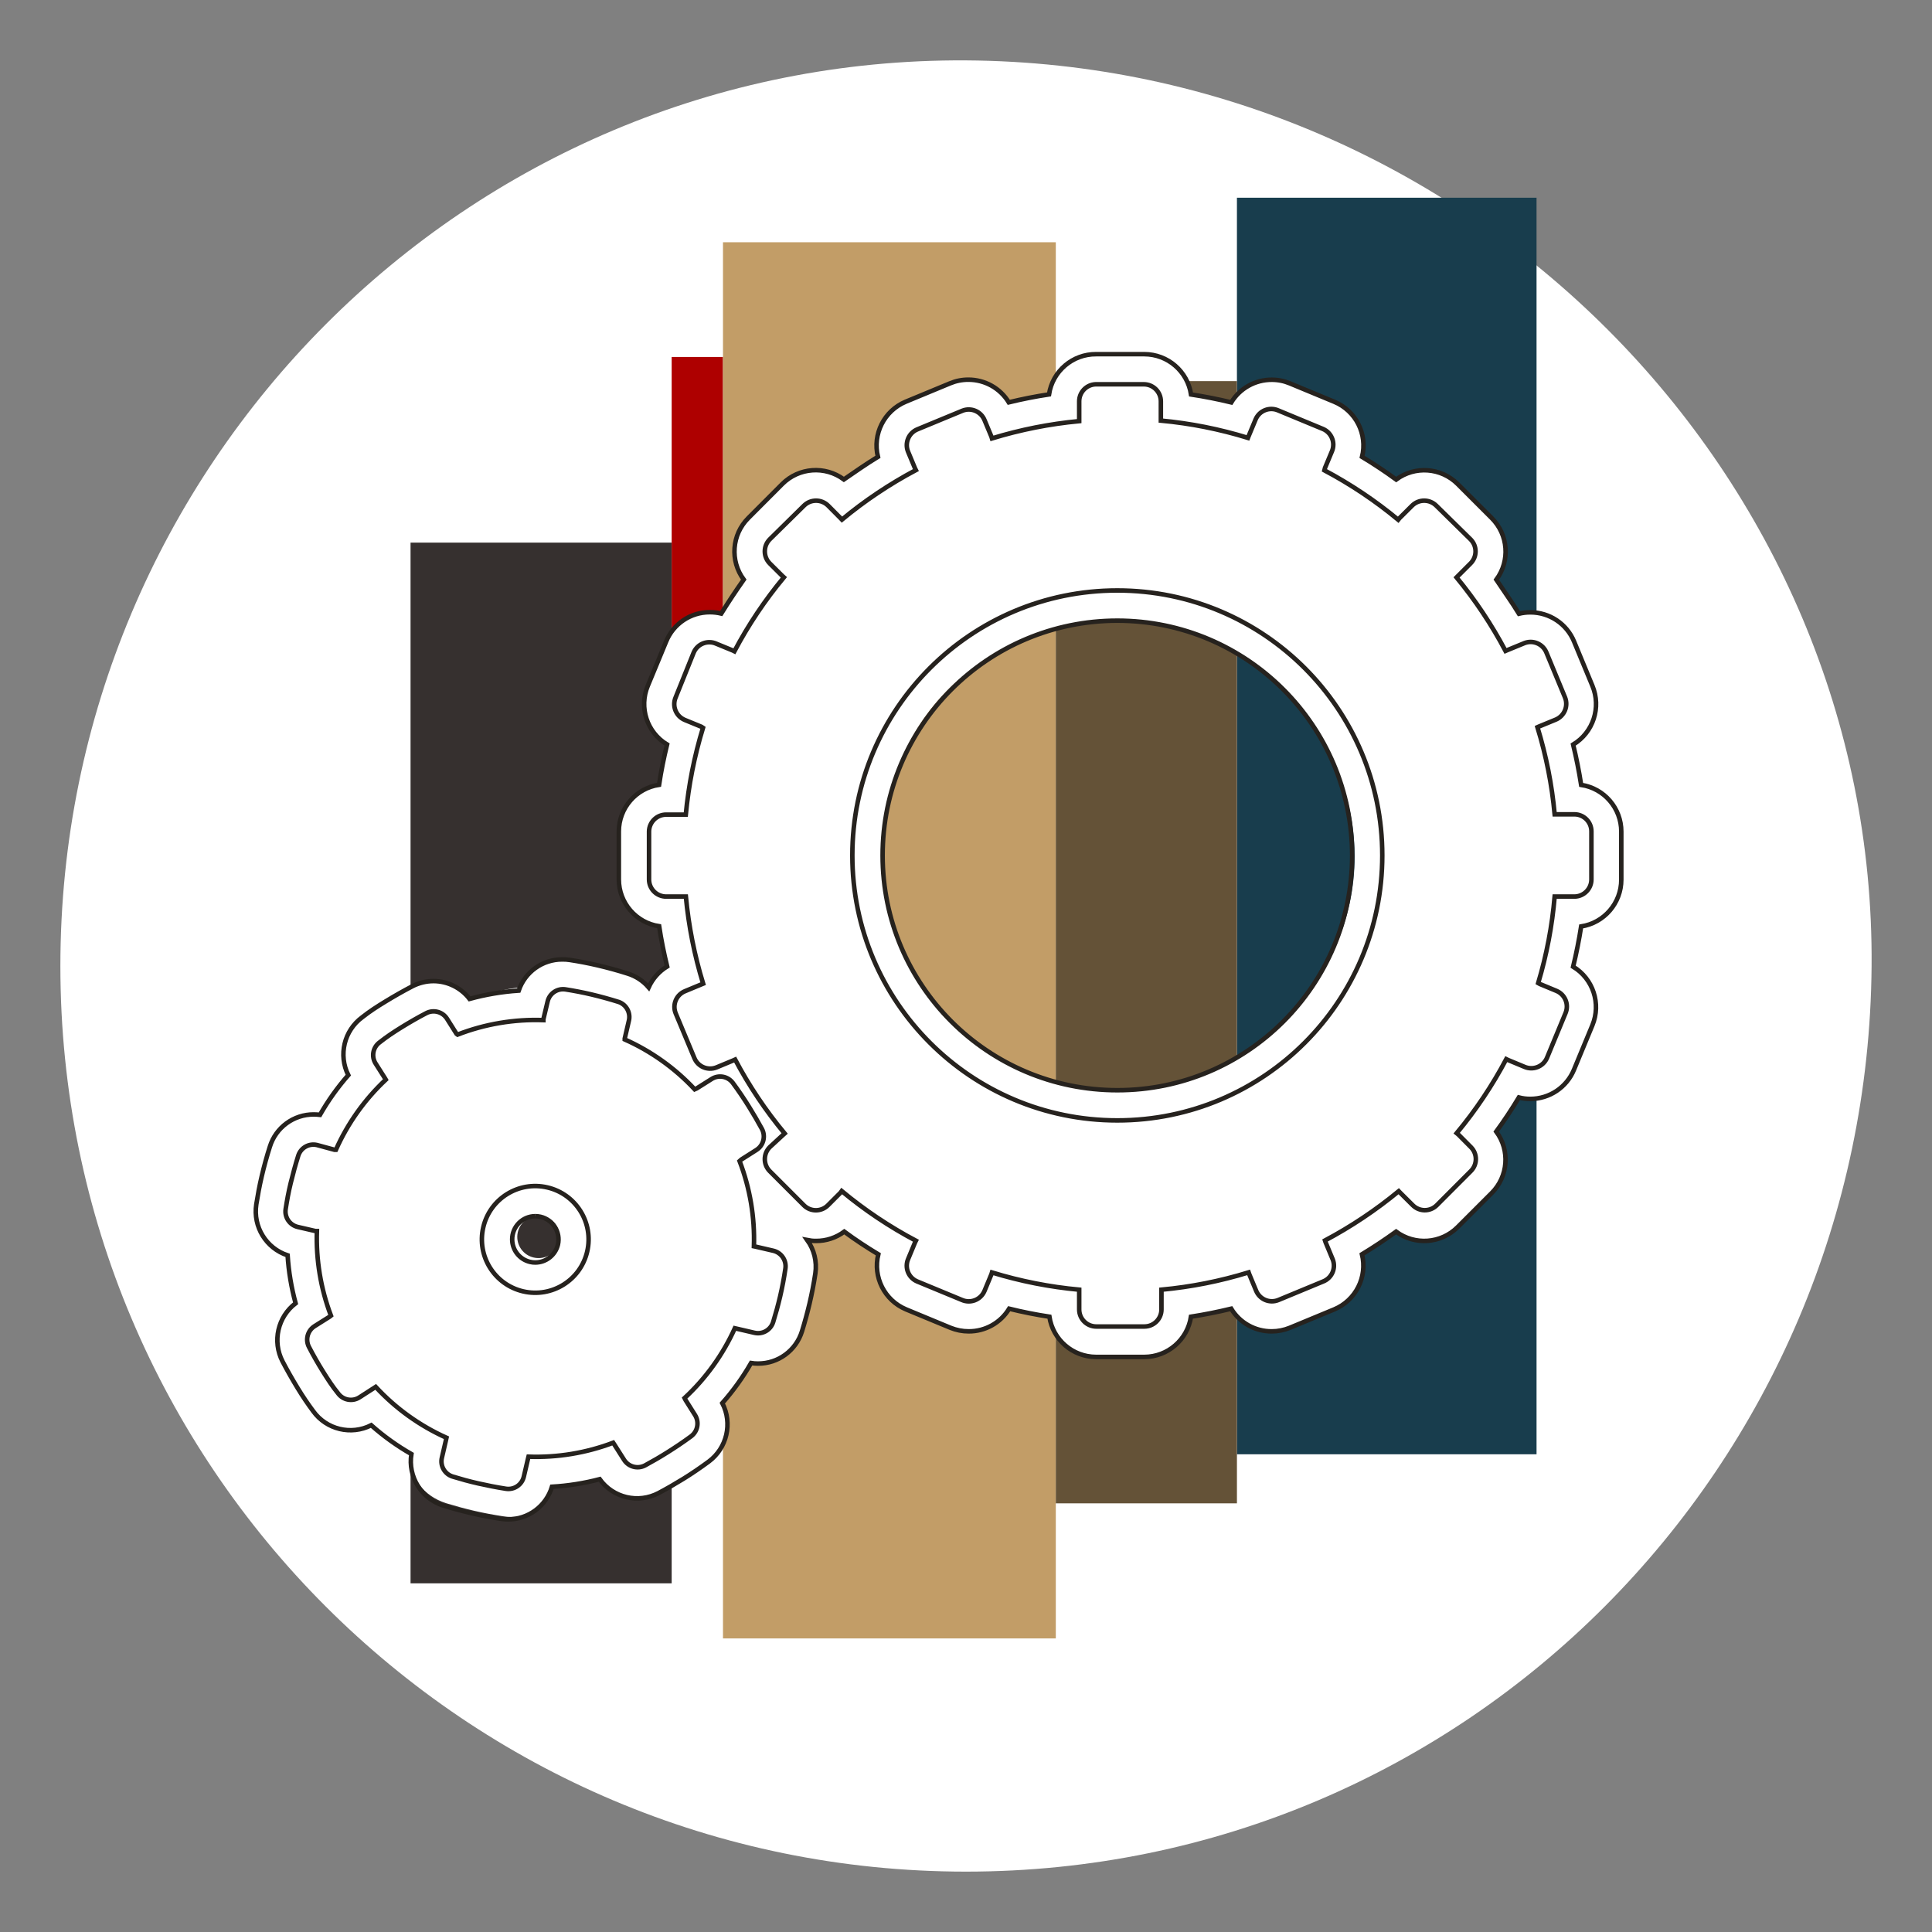
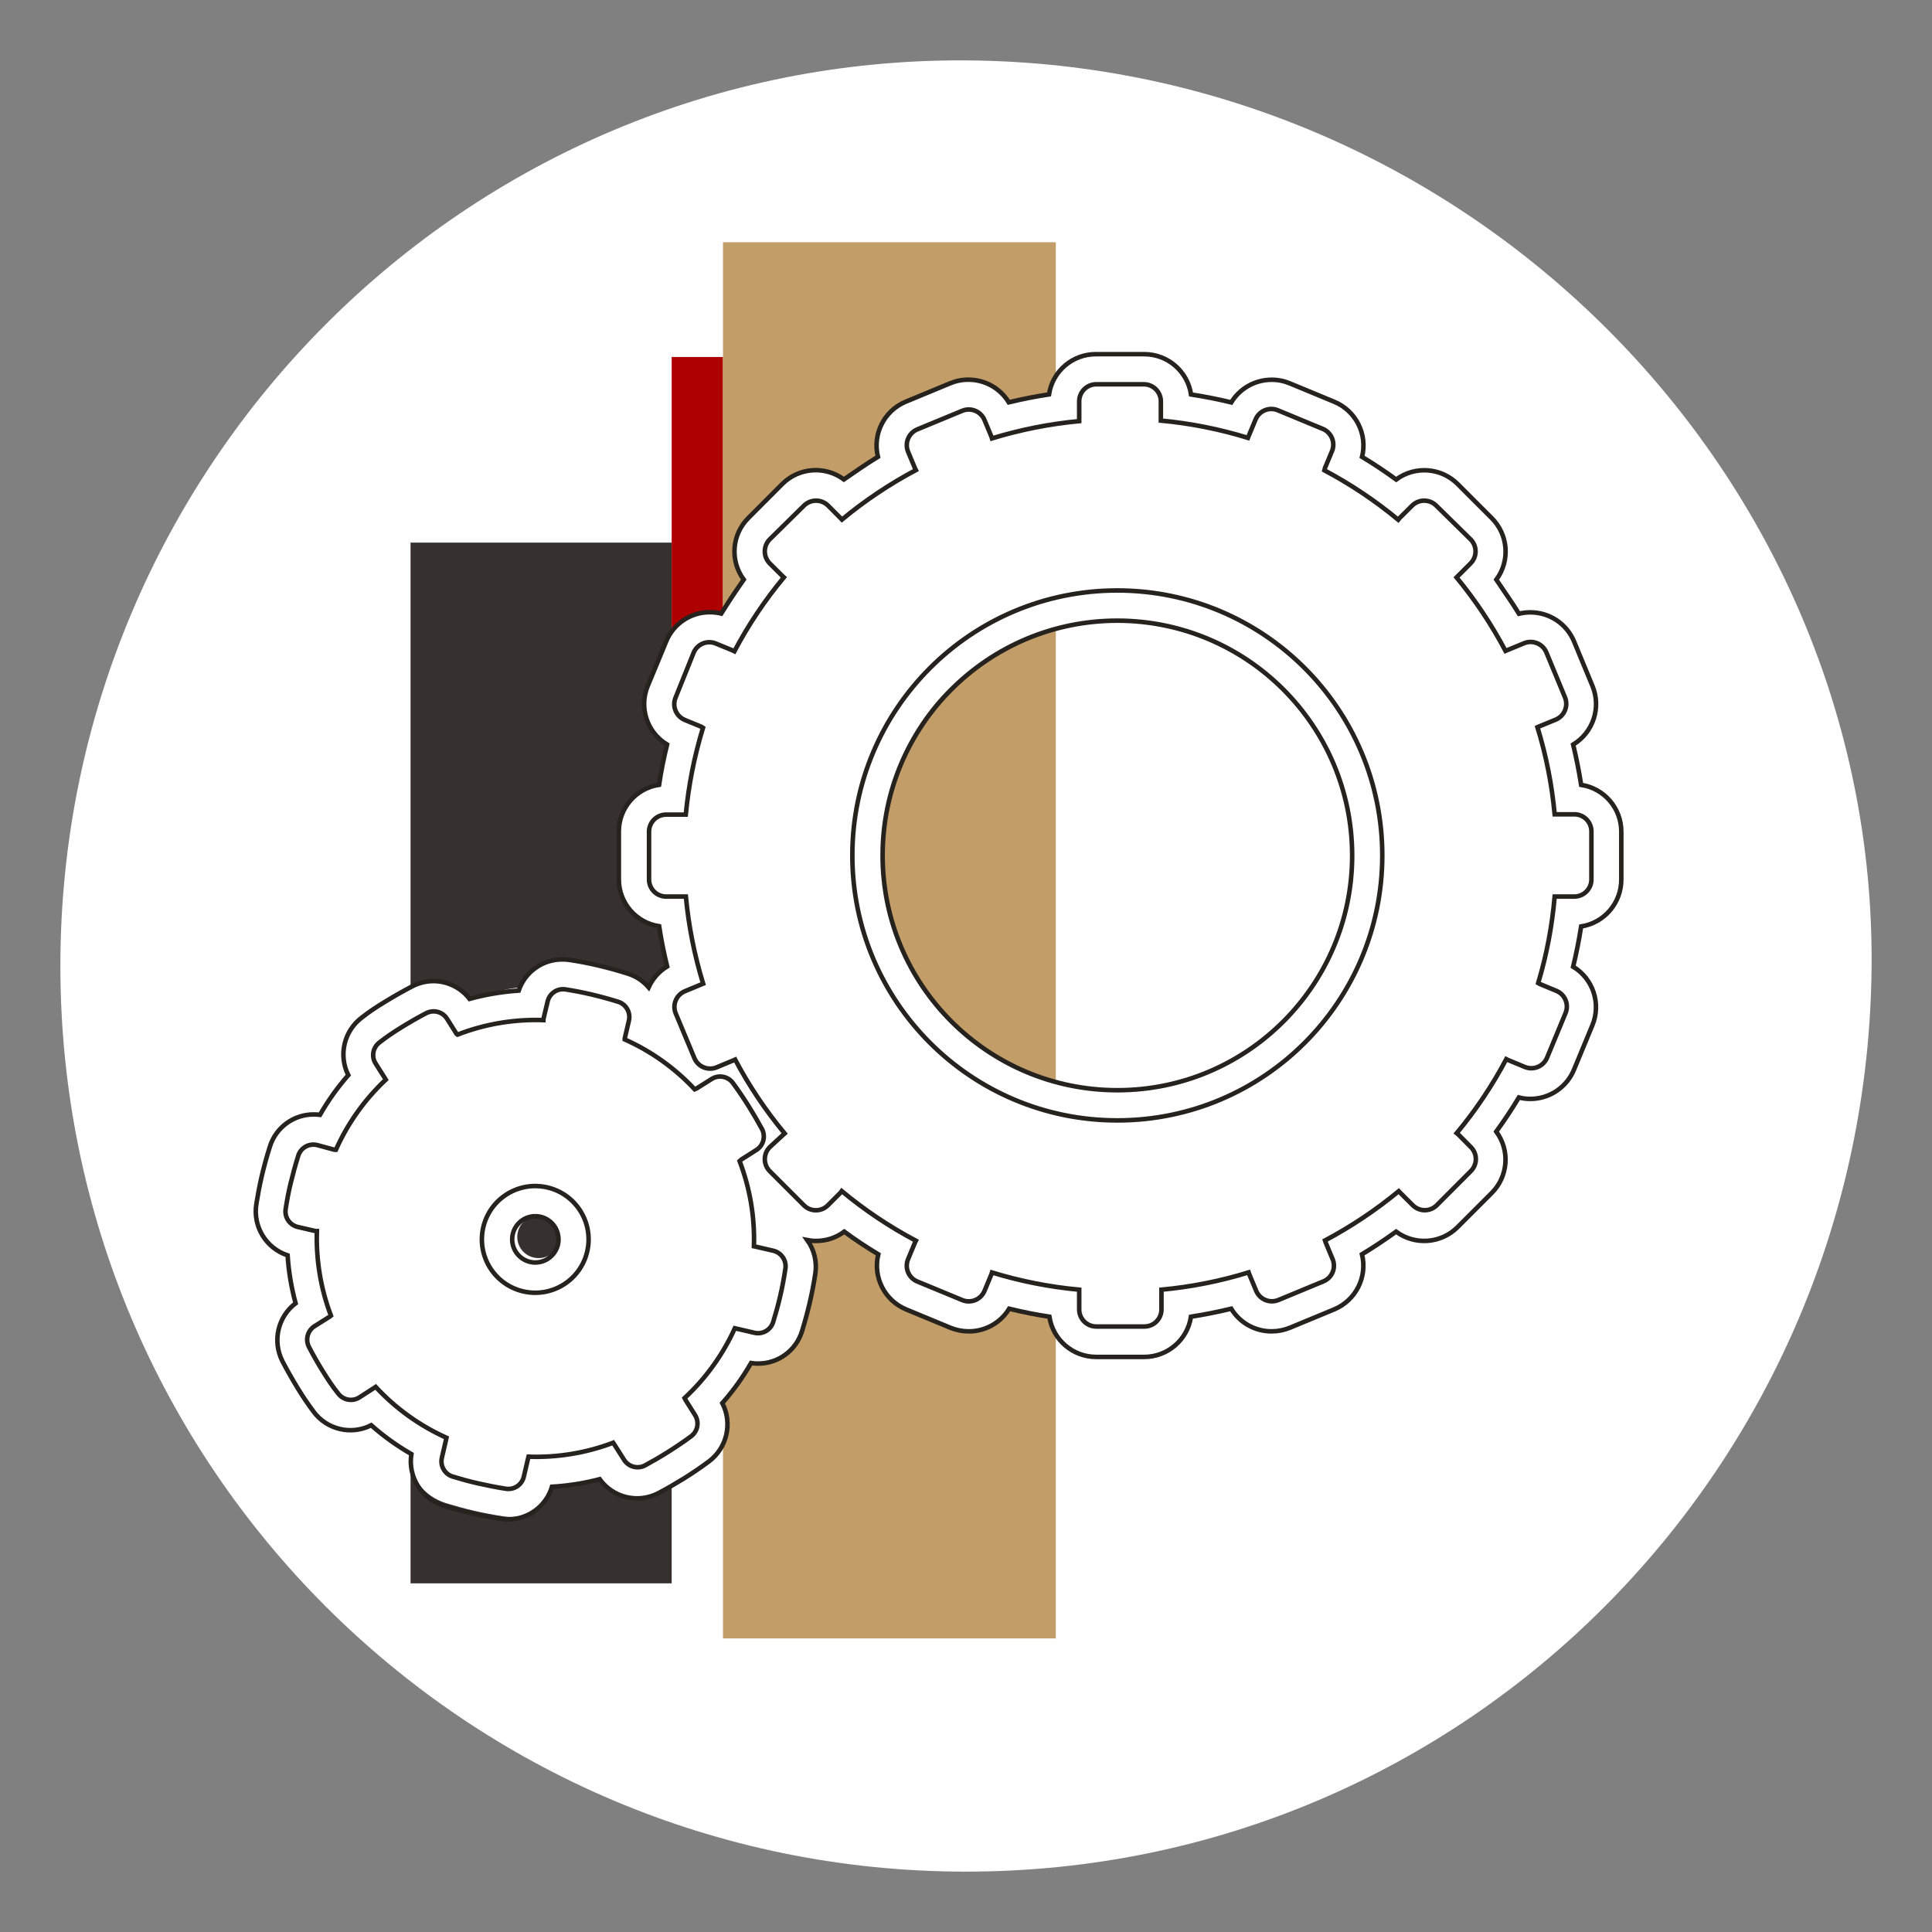
<svg xmlns="http://www.w3.org/2000/svg" width="256" height="256" viewBox="0 0 256 256" fill="none">
  <rect x="0" y="0" width="256" height="256" fill="#808080" stroke="none" />
  <g id="gear_wheels_private">
    <g id="gear_wheels_private_2">
      <g id="darkmodeMask">
        <path id="darkmodeMask 2" d="M247.996 128.001C247.476 194.271 194.267 248 127.998 248C61.725 248 8 194.275 8 128.001C8 61.732 61.719 7.592 127.998 8.002C194.447 8.412 248.506 62.932 247.996 128.001Z" fill="white" />
      </g>
      <g id="stripes">
        <path id="Rectangle" d="M89 71.9H54.4V209.8H89V71.9Z" fill="#36302F" />
        <path id="Rectangle 2" d="M95.8 47.3H89V184.3H95.8V47.3Z" fill="#AE0000" />
        <path id="Rectangle 3" d="M139.9 32.1H95.8V217.1H139.9V32.1Z" fill="#C29D67" />
-         <path id="Rectangle 4" d="M203.6 26.2H163.9V192.7H203.6V26.2Z" fill="#183D4D" />
-         <path id="Rectangle 5" d="M163.9 50.5H139.9V199.2H163.9V50.5Z" fill="#645237" />
      </g>
      <g id="whiteFill">
        <path id="whiteFill 2" fill-rule="evenodd" clip-rule="evenodd" d="M209.391 103.733C209.133 102.062 208.794 100.391 208.396 98.76C211.032 97.052 212.077 93.709 210.882 90.805L208.456 84.947C207.251 82.06 204.155 80.445 201.097 81.109C200.212 79.667 199.267 78.255 198.283 76.902C200.08 74.325 199.769 70.83 197.547 68.609L193.062 64.203C190.845 61.982 187.353 61.672 184.778 63.467C183.416 62.473 182.004 61.478 180.571 60.653C181.237 57.584 179.619 54.478 176.723 53.264L170.876 50.808C170.091 50.481 169.25 50.312 168.4 50.311C166.184 50.28 164.111 51.397 162.921 53.264C161.28 52.867 159.608 52.538 157.948 52.27C157.38 49.191 154.704 46.949 151.574 46.93H145.229C142.106 46.959 139.441 49.198 138.874 52.27C137.204 52.528 135.533 52.857 133.902 53.264C132.213 50.605 128.85 49.554 125.947 50.778L120.159 53.264C117.254 54.457 115.63 57.568 116.311 60.633C114.878 61.508 113.466 62.453 112.104 63.447C109.529 61.652 106.038 61.962 103.821 64.183L99.276 68.629C97.069 70.857 96.76 74.34 98.54 76.922C97.545 78.284 96.551 79.697 95.725 81.129C92.655 80.45 89.541 82.073 88.337 84.977L85.95 90.835C84.747 93.739 85.794 97.087 88.436 98.79C88.038 100.431 87.71 102.092 87.442 103.762C84.363 104.331 82.121 107.005 82.102 110.137V116.472C82.112 119.615 84.36 122.306 87.452 122.876C87.71 124.537 88.038 126.207 88.446 127.848C87.512 128.456 86.355 129.671 85.842 130.66C85.121 129.891 84.213 129.318 83.207 129C81.914 128.592 80.592 128.234 79.229 127.926C77.867 127.617 76.753 127.398 75.5 127.2C72.56 126.77 70.111 128.058 69.044 130.832C66.952 130.958 64.248 131.826 62.22 132.36C60.326 130.045 56.492 129.468 53.839 130.851C52.636 131.478 52.656 131.527 51.512 132.213C50.369 132.9 49.374 133.595 48.36 134.331C45.94 136.135 45.111 139.385 46.371 142.128C45.031 143.672 43.836 145.337 42.801 147.1L40.705 147.732C37.944 147.721 36.92 148.88 36.099 151.515C35.691 152.798 35.333 154.121 35.025 155.434C34.716 156.747 34.497 157.92 34.299 159.163C33.845 162.173 35.576 165.084 38.435 166.124C38.574 168.164 38.907 170.184 39.43 172.161C37.089 174.058 36.069 177.698 37.441 180.38C38.058 181.572 38.744 182.766 39.43 183.91C40.116 185.053 40.792 186.009 41.528 187.033C43.315 189.485 46.448 190.148 49.19 188.85C50.755 190.222 52.709 191.628 54.51 192.67C54.106 195.727 56.17 198.25 59.11 199.18C60.313 199.548 61.546 199.885 62.779 200.174C64.013 200.462 65.445 200.731 66.757 200.93C67.086 200.981 67.419 201.004 67.752 200.999C70.463 201.006 72.292 199.575 73.14 197C75.155 196.851 77.506 196.513 79.46 196C80.651 197.577 82.751 198.545 84.726 198.533C85.765 198.538 86.78 197.942 87.7 197.459C88.814 196.872 89.918 196.236 90.992 195.57C92.066 194.904 93.269 194.078 94.353 193.282C96.788 191.459 97.024 188.663 95.71 185.92C97.076 184.356 98.478 182.407 99.52 180.61C99.78 180.646 100.425 180.427 100.688 180.424C103.46 180.436 105.688 178.276 106.5 175.625C106.878 174.421 107.127 173.301 107.417 172.077C107.705 170.854 107.777 170.436 107.977 169.123C108.188 167.709 107.697 165.55 106.97 164.32C108.515 164.484 110.775 164.016 112.045 163.121C113.397 164.115 114.809 165.11 116.251 165.946C115.596 169.007 117.212 172.102 120.1 173.314L125.957 175.74C128.86 176.947 132.212 175.9 133.912 173.254C135.553 173.642 137.224 173.98 138.884 174.248C139.453 177.326 142.129 179.564 145.259 179.578H151.603C154.733 179.564 157.409 177.326 157.978 174.248C159.639 173.98 161.309 173.653 162.95 173.254C164.65 175.9 168.002 176.947 170.906 175.74L176.763 173.314C179.651 172.102 181.267 169.007 180.612 165.946C182.043 165.061 183.465 164.115 184.818 163.121C187.391 164.914 190.88 164.609 193.102 162.395L197.586 157.91C199.807 155.692 200.117 152.201 198.323 149.626C199.317 148.264 200.261 146.851 201.137 145.42C204.2 146.088 207.303 144.468 208.506 141.572L210.932 135.714C212.131 132.81 211.085 129.463 208.446 127.758C208.843 126.117 209.182 124.447 209.44 122.786C212.514 122.213 214.747 119.538 214.761 116.411V110.077C214.728 106.946 212.472 104.282 209.391 103.733ZM74.146 164.503C73.787 166.033 72.257 166.986 70.725 166.631C69.332 166.315 68.399 165.001 68.56 163.581C68.72 162.162 69.923 161.089 71.352 161.092C71.566 161.093 71.78 161.121 71.988 161.172C72.715 161.335 73.346 161.783 73.739 162.415C74.123 163.039 74.252 163.787 74.097 164.503H74.146ZM119.5 126C124.248 137.466 135.59 144.497 148 144.5C164.938 144.489 179.478 130.443 179.5 113.5C179.504 101.087 171.563 89.5 159.5 84.5C148.033 79.747 134.279 82.724 125.5 91.5C116.722 100.276 114.75 114.531 119.5 126Z" fill="white" />
      </g>
      <g id="blackStroke">
        <path id="blackStroke_2" d="M70.92 161.15C69.224 161.159 67.857 162.54 67.866 164.236C67.874 165.657 68.856 166.888 70.24 167.21C70.466 167.266 70.697 167.293 70.93 167.29C72.356 167.284 73.594 166.306 73.93 164.92C74.305 163.267 73.279 161.621 71.63 161.23C71.4 161.178 71.165 161.151 70.93 161.15M77.81 165.82C76.93 169.624 73.133 171.995 69.329 171.115C65.525 170.235 63.154 166.438 64.034 162.634C64.913 158.83 68.71 156.459 72.515 157.339C72.516 157.339 72.518 157.34 72.52 157.34C76.322 158.222 78.689 162.018 77.81 165.82ZM98.22 153.65L100.22 152.38C101.152 151.792 101.478 150.588 100.97 149.61C100.43 148.61 99.84 147.61 99.22 146.61C98.6 145.61 97.85 144.5 97.11 143.5C96.457 142.614 95.231 142.383 94.3 142.97L92.3 144.23L92.05 144.34C89.434 141.538 86.281 139.29 82.78 137.73V137.61L83.32 135.29C83.597 134.235 83.025 133.142 82 132.77C80.813 132.397 79.603 132.063 78.37 131.77C77.22 131.5 76.08 131.28 74.93 131.1C73.84 130.931 72.804 131.634 72.56 132.71L72 135.06V135.17C68.119 135.032 64.251 135.685 60.63 137.09L60.5 137L59.24 135C58.656 134.069 57.455 133.743 56.48 134.25C55.38 134.82 54.29 135.45 53.22 136.11C52.15 136.77 51.22 137.39 50.31 138.11C49.416 138.757 49.18 139.988 49.77 140.92L51.04 142.92L51.12 143.06C48.32 145.685 46.072 148.844 44.51 152.35H44.32L42 151.72C40.929 151.471 39.847 152.09 39.52 153.14C39.15 154.32 38.82 155.53 38.52 156.76C38.22 157.99 38.03 159.06 37.85 160.21C37.686 161.299 38.387 162.331 39.46 162.58L41.8 163.12H41.99C41.865 166.943 42.497 170.752 43.85 174.33L43.69 174.46L41.69 175.72C40.759 176.304 40.433 177.505 40.94 178.48C41.51 179.58 42.13 180.67 42.8 181.74C43.47 182.81 44.07 183.74 44.8 184.63C45.458 185.53 46.705 185.758 47.64 185.15L49.78 183.77C52.421 186.625 55.611 188.918 59.16 190.51L59.09 190.83L58.55 193.16C58.3 194.233 58.919 195.318 59.97 195.65C61.08 195.99 62.21 196.3 63.36 196.56C64.51 196.82 65.82 197.08 67.05 197.27C68.137 197.433 69.166 196.731 69.41 195.66L69.95 193.34L70.03 193.02C73.856 193.156 77.67 192.527 81.25 191.17L81.42 191.43L82.69 193.43C83.278 194.362 84.482 194.688 85.46 194.18C86.46 193.64 87.46 193.06 88.46 192.43C89.46 191.8 90.57 191.06 91.57 190.32C92.451 189.664 92.682 188.442 92.1 187.51L90.84 185.51L90.71 185.25C93.525 182.642 95.789 179.497 97.37 176L97.63 176.06L99.96 176.6C101.037 176.854 102.126 176.228 102.45 175.17C102.79 174.07 103.1 172.94 103.37 171.79C103.64 170.64 103.89 169.33 104.07 168.1C104.235 167.014 103.539 165.983 102.47 165.73L100.14 165.19L99.9 165.14C100.023 161.288 99.377 157.45 98 153.85L98.22 153.65ZM175.57 62L176.48 59.82C176.978 58.676 176.455 57.344 175.311 56.845C175.291 56.837 175.27 56.828 175.25 56.82L169.36 54.38C168.216 53.881 166.884 54.405 166.385 55.549C166.377 55.569 166.368 55.59 166.36 55.61L165.45 57.79L165.36 58.02C161.602 56.861 157.735 56.094 153.82 55.73V53.18C153.82 51.932 152.808 50.92 151.56 50.92H145.18C143.963 50.963 142.999 51.962 143 53.18V55.8C139.079 56.17 135.206 56.937 131.44 58.09L131.37 57.86L130.46 55.68C129.995 54.522 128.679 53.959 127.521 54.425C127.5 54.433 127.48 54.441 127.46 54.45L121.56 56.89C120.401 57.367 119.847 58.693 120.324 59.853C120.329 59.865 120.335 59.878 120.34 59.89L121.25 62.07L121.36 62.29C117.879 64.138 114.595 66.336 111.56 68.85L111.38 68.66L109.73 67C108.845 66.12 107.415 66.12 106.53 67L102 71.46C101.12 72.345 101.12 73.775 102 74.66L103.68 76.33L103.87 76.5C101.35 79.531 99.152 82.815 97.31 86.3L97.09 86.19L94.9 85.29C93.764 84.787 92.435 85.299 91.931 86.436C91.92 86.46 91.91 86.485 91.9 86.51L89.53 92.4C89.032 93.551 89.562 94.887 90.713 95.384C90.725 95.39 90.737 95.395 90.75 95.4L92.94 96.3L93.15 96.44C92.005 100.187 91.241 104.04 90.87 107.94H88.26C87.029 107.945 86.027 108.93 86 110.16V116.53C86 117.784 87.016 118.8 88.27 118.8H90.88C91.25 122.714 92.017 126.581 93.17 130.34L92.95 130.43L90.76 131.34C89.611 131.812 89.062 133.127 89.534 134.276C89.536 134.281 89.538 134.285 89.54 134.29L92 140.18C92.465 141.338 93.781 141.9 94.939 141.435C94.96 141.427 94.98 141.419 95 141.41L97.19 140.5L97.41 140.4C99.254 143.88 101.453 147.161 103.97 150.19L103.78 150.36L102 152C101.121 152.882 101.121 154.308 102 155.19L106.51 159.7C107.384 160.584 108.808 160.592 109.692 159.718C109.698 159.712 109.704 159.706 109.71 159.7L111.38 158.03L111.53 157.82C114.571 160.346 117.865 162.551 121.36 164.4L121.25 164.62L120.34 166.81C119.84 167.953 120.361 169.286 121.504 169.786C121.523 169.794 121.541 169.802 121.56 169.81L127.46 172.25C128.603 172.75 129.936 172.229 130.436 171.086C130.445 171.067 130.452 171.049 130.46 171.03L131.37 168.84L131.44 168.61C135.205 169.764 139.079 170.528 143 170.89V173.51C143 174.758 144.012 175.77 145.26 175.77H151.64C152.888 175.77 153.9 174.758 153.9 173.51V170.89C157.818 170.526 161.689 169.758 165.45 168.6L165.53 168.83L166.44 171.02C166.91 172.176 168.228 172.733 169.384 172.263C169.403 172.256 169.421 172.248 169.44 172.24L175.33 169.8C176.485 169.342 177.051 168.035 176.593 166.879C176.583 166.853 176.572 166.826 176.56 166.8L175.65 164.61L175.57 164.37C179.037 162.526 182.31 160.339 185.34 157.84L185.51 158.02L187.19 159.69C188.064 160.574 189.488 160.582 190.372 159.708C190.378 159.702 190.384 159.696 190.39 159.69L194.89 155.18C195.771 154.311 195.781 152.893 194.912 152.012C194.905 152.005 194.897 151.997 194.89 151.99L193.22 150.31L193.02 150.15C195.543 147.116 197.745 143.828 199.59 140.34L199.81 140.45L202 141.36C203.144 141.858 204.476 141.335 204.975 140.191C204.983 140.171 204.992 140.15 205 140.13L207.44 134.24C207.92 133.094 207.38 131.775 206.233 131.296C206.229 131.294 206.224 131.292 206.22 131.29L204.03 130.38L203.82 130.26C204.938 126.525 205.668 122.685 206 118.8H208.61C209.86 118.794 210.87 117.78 210.87 116.53V110.16C210.87 108.912 209.858 107.9 208.61 107.9H206C205.639 103.985 204.875 100.118 203.72 96.36L203.94 96.26L206.13 95.36C207.289 94.883 207.843 93.556 207.366 92.397C207.36 92.385 207.355 92.372 207.35 92.36L204.91 86.47C204.44 85.314 203.122 84.757 201.966 85.226C201.947 85.234 201.928 85.242 201.91 85.25L199.72 86.15L199.49 86.25C197.662 82.792 195.488 79.528 193 76.51L193.18 76.33L194.85 74.66C195.734 73.786 195.742 72.362 194.868 71.478C194.862 71.472 194.856 71.466 194.85 71.46L190.31 67C189.425 66.12 187.995 66.12 187.11 67L185.43 68.67L185.27 68.87C182.241 66.359 178.964 64.165 175.49 62.32L175.57 62ZM148.05 78.24C128.659 78.24 112.94 93.959 112.94 113.35C112.94 132.741 128.659 148.46 148.05 148.46C167.441 148.46 183.16 132.741 183.16 113.35C183.16 93.959 167.441 78.24 148.05 78.24ZM209.51 104C209.23 102.2 208.877 100.42 208.45 98.66C211.115 97.055 212.2 93.74 211 90.87L208.57 85C207.601 82.658 205.314 81.134 202.78 81.14C202.271 81.139 201.764 81.2 201.27 81.32C200.33 79.78 199.27 78.32 198.27 76.81C200.118 74.315 199.859 70.842 197.66 68.65L193.15 64.14C190.956 61.95 187.49 61.694 185 63.54C183.54 62.473 182.033 61.473 180.48 60.54C181.226 57.532 179.662 54.429 176.8 53.24L170.91 50.8C170.153 50.482 169.341 50.319 168.52 50.32C166.328 50.311 164.291 51.449 163.15 53.32C161.39 52.893 159.613 52.543 157.82 52.27C157.36 49.205 154.73 46.935 151.63 46.93H145.25C142.131 46.905 139.467 49.176 139 52.26C137.2 52.533 135.423 52.883 133.67 53.31C132.529 51.439 130.492 50.301 128.3 50.31C127.476 50.309 126.66 50.472 125.9 50.79L120.01 53.23C117.154 54.426 115.593 57.523 116.33 60.53C114.79 61.47 113.28 62.53 111.82 63.53C109.326 61.683 105.857 61.938 103.66 64.13L99.16 68.64C96.961 70.832 96.701 74.305 98.55 76.8C97.517 78.267 96.523 79.767 95.57 81.3C95.076 81.18 94.569 81.119 94.06 81.12C91.519 81.112 89.228 82.647 88.27 85L85.83 90.89C84.645 93.754 85.733 97.054 88.39 98.65C87.96 100.41 87.6 102.19 87.33 103.99C84.274 104.449 82.01 107.07 82 110.16V116.53C82.004 119.632 84.273 122.266 87.34 122.73C87.61 124.52 87.97 126.3 88.4 128.06C87.325 128.717 86.471 129.682 85.95 130.83C85.209 129.967 84.238 129.332 83.15 129C81.87 128.59 80.55 128.23 79.23 127.92C77.91 127.61 76.74 127.39 75.5 127.2C75.169 127.149 74.835 127.125 74.5 127.13C71.888 127.122 69.565 128.785 68.73 131.26C66.528 131.406 64.347 131.775 62.22 132.36C61.079 130.88 59.319 130.009 57.45 130C56.468 130.002 55.501 130.238 54.63 130.69C53.44 131.31 52.25 131.99 51.1 132.69C49.95 133.39 49 134 48 134.79C45.598 136.555 44.816 139.794 46.15 142.46C44.727 144.083 43.471 145.845 42.4 147.72C42.128 147.688 41.854 147.672 41.58 147.67C38.911 147.657 36.548 149.39 35.76 151.94C35.35 153.22 34.99 154.54 34.68 155.86C34.37 157.18 34.16 158.35 33.96 159.59C33.512 162.551 35.266 165.403 38.11 166.34C38.248 168.487 38.603 170.614 39.17 172.69C36.803 174.493 36.07 177.734 37.43 180.38C38.05 181.57 38.73 182.76 39.43 183.91C40.13 185.06 40.77 186 41.51 187C43.266 189.422 46.523 190.207 49.19 188.85C50.827 190.303 52.609 191.584 54.51 192.67C54.032 195.675 55.828 198.576 58.73 199.49C59.93 199.86 61.17 200.2 62.4 200.49C63.63 200.78 65.06 201.05 66.4 201.25C66.704 201.298 67.012 201.321 67.32 201.32C70.003 201.33 72.373 199.571 73.14 197C75.275 196.877 77.392 196.542 79.46 196C81.238 198.471 84.565 199.255 87.26 197.84C88.37 197.25 89.48 196.61 90.55 195.95C91.62 195.29 92.84 194.46 93.92 193.66C96.33 191.865 97.088 188.59 95.71 185.92C97.157 184.284 98.434 182.505 99.52 180.61C99.824 180.658 100.132 180.681 100.44 180.68C103.117 180.692 105.485 178.949 106.27 176.39C106.64 175.19 106.98 173.95 107.27 172.72C107.56 171.49 107.84 170.06 108.04 168.72C108.264 167.17 107.881 165.594 106.97 164.32C107.355 164.397 107.747 164.434 108.14 164.43C109.484 164.435 110.793 164.003 111.87 163.2C113.33 164.28 114.87 165.29 116.38 166.2C115.638 169.208 117.201 172.307 120.06 173.5L125.95 175.94C126.712 176.25 127.527 176.41 128.35 176.41C130.543 176.423 132.581 175.284 133.72 173.41C135.473 173.843 137.25 174.197 139.05 174.47C139.514 177.531 142.144 179.795 145.24 179.8H151.62C154.716 179.795 157.346 177.531 157.81 174.47C159.603 174.19 161.38 173.837 163.14 173.41C164.278 175.284 166.317 176.423 168.51 176.41C169.33 176.41 170.141 176.25 170.9 175.94L176.79 173.5C179.649 172.307 181.212 169.208 180.47 166.2C182.017 165.26 183.523 164.26 184.99 163.2C187.48 165.045 190.946 164.79 193.14 162.6L197.65 158.09C199.847 155.901 200.107 152.432 198.26 149.94C199.327 148.48 200.327 146.973 201.26 145.42C201.753 145.548 202.26 145.612 202.77 145.61C205.306 145.612 207.592 144.084 208.56 141.74L211 135.85C212.182 132.988 211.099 129.692 208.45 128.09C208.877 126.33 209.23 124.553 209.51 122.76C212.569 122.287 214.827 119.655 214.83 116.56V110.19C214.83 107.095 212.57 104.465 209.51 104ZM148.06 82.24C130.878 82.24 116.95 96.168 116.95 113.35C116.95 130.531 130.878 144.46 148.06 144.46C165.242 144.46 179.17 130.531 179.17 113.35C179.153 96.175 165.235 82.256 148.06 82.24Z" stroke="#26221E" stroke-width="0.6" stroke-miterlimit="10" />
      </g>
    </g>
  </g>
</svg>